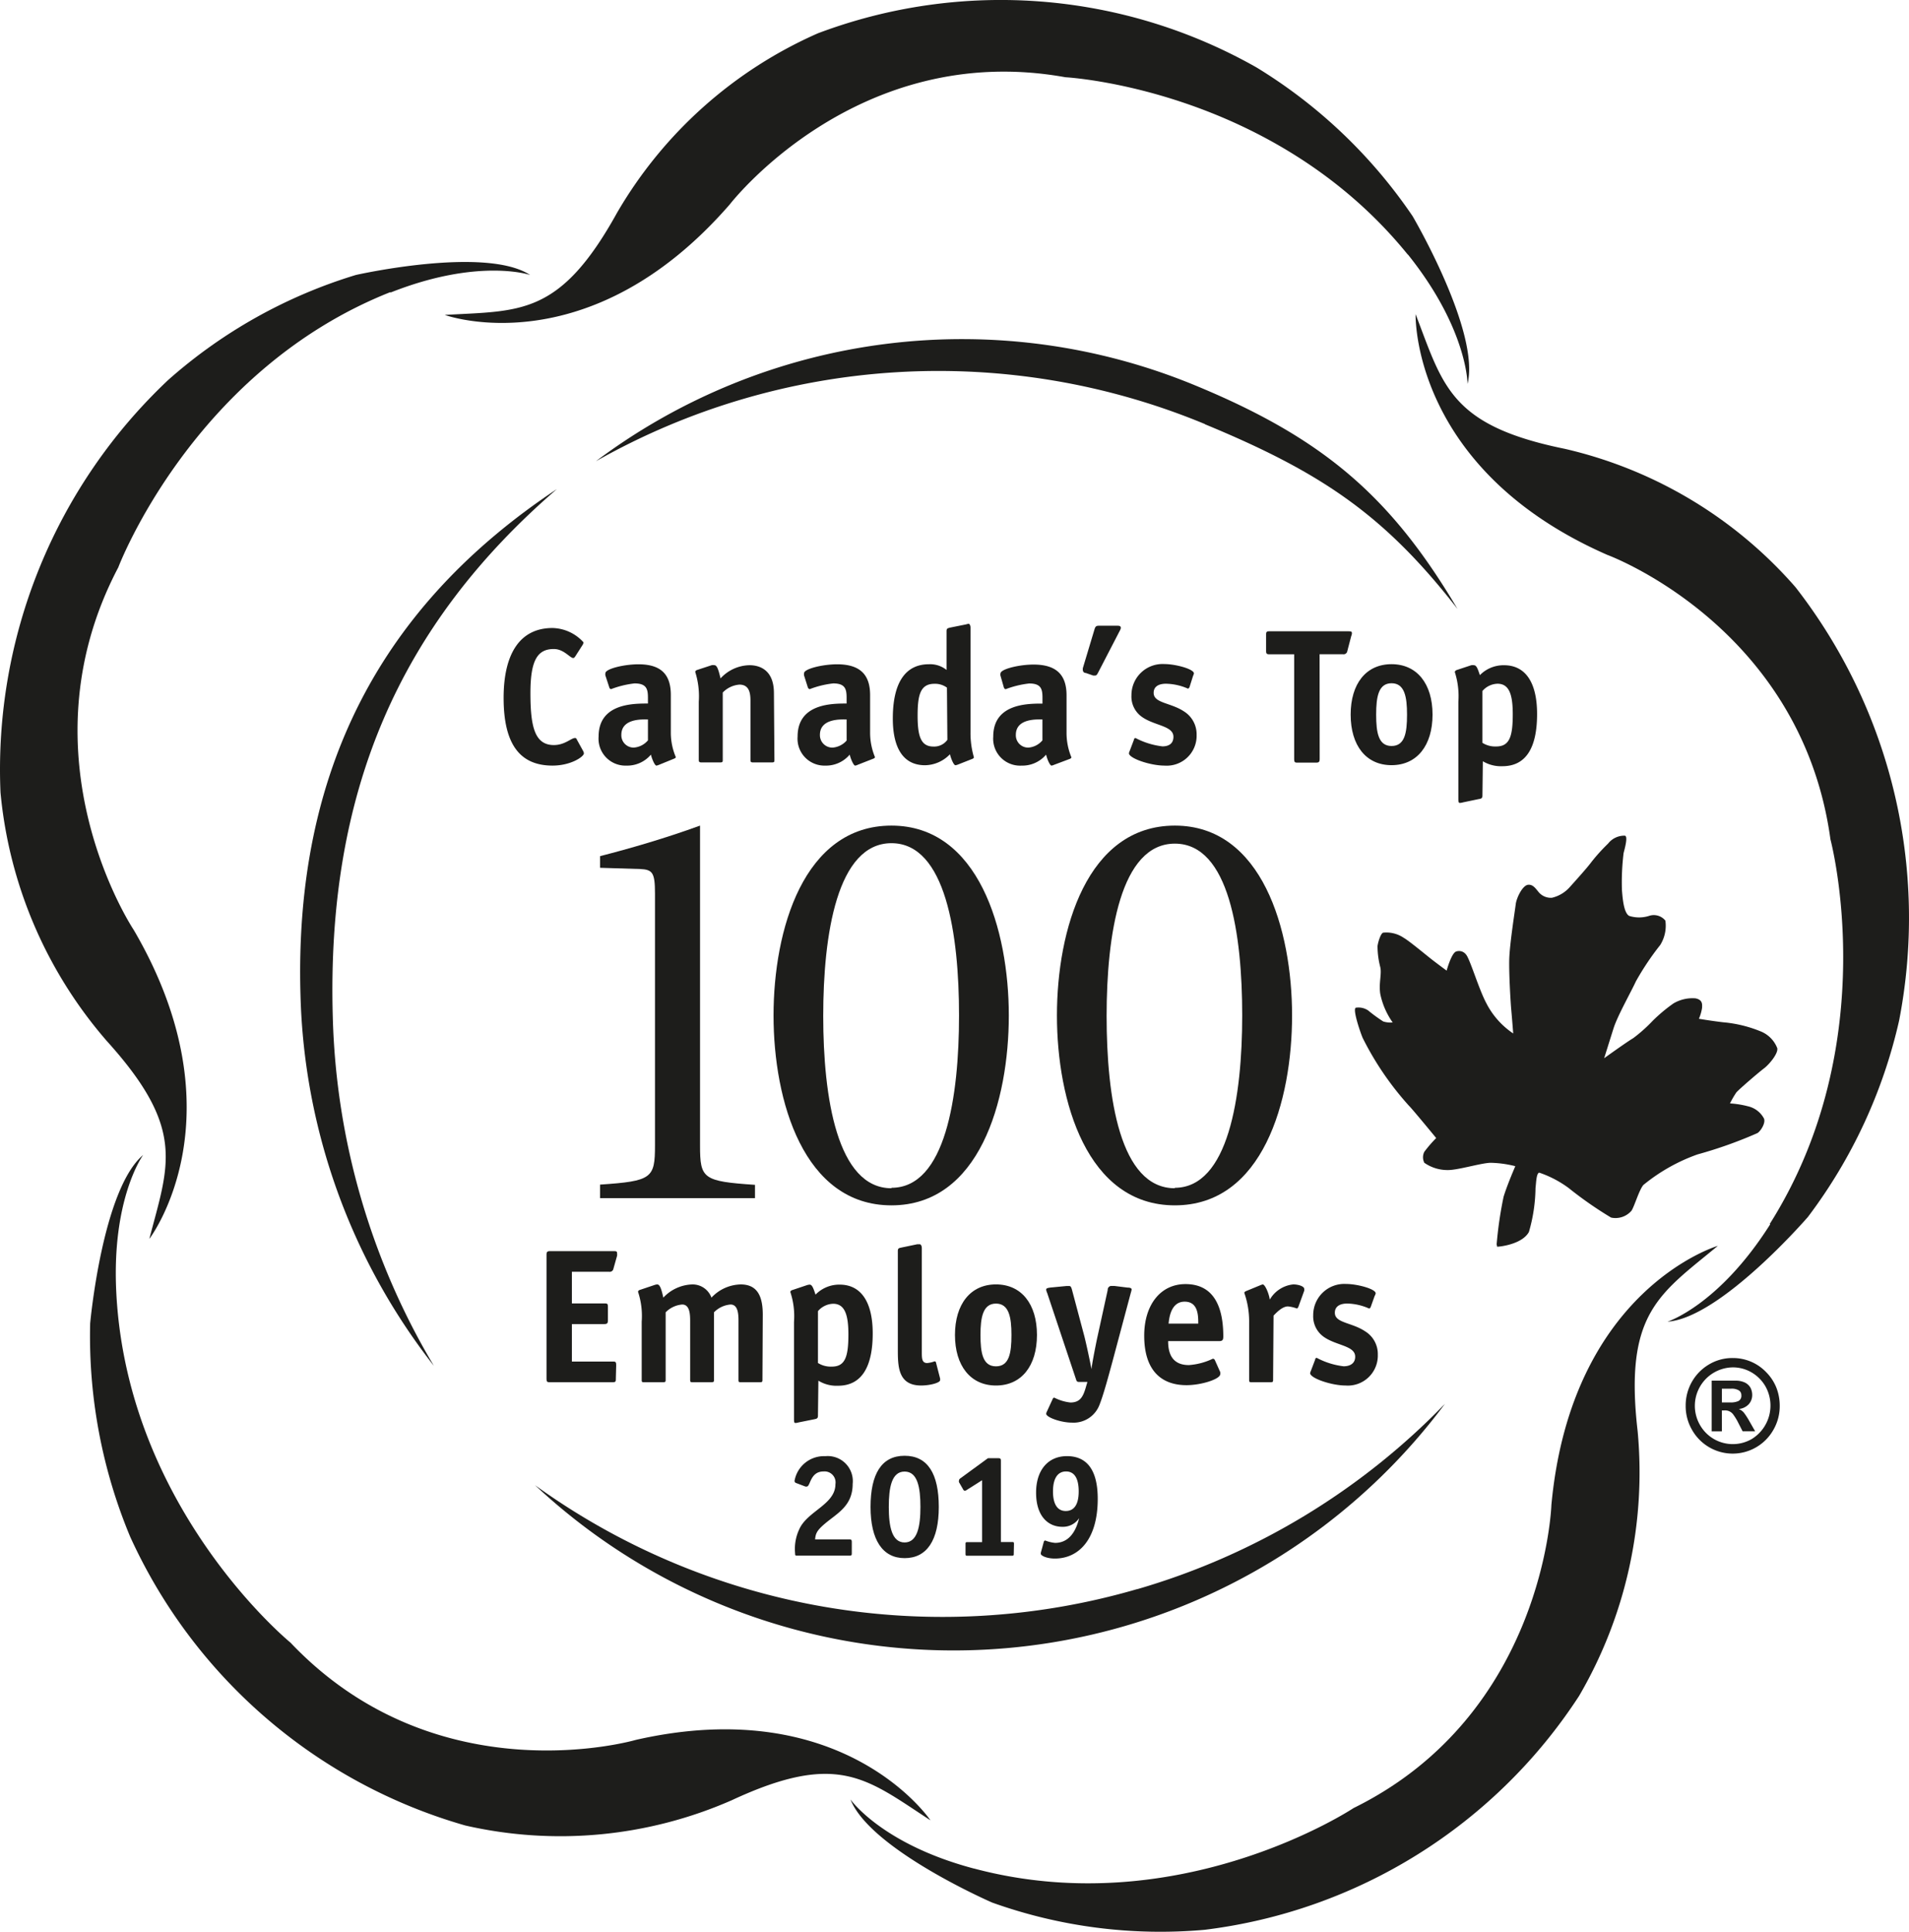
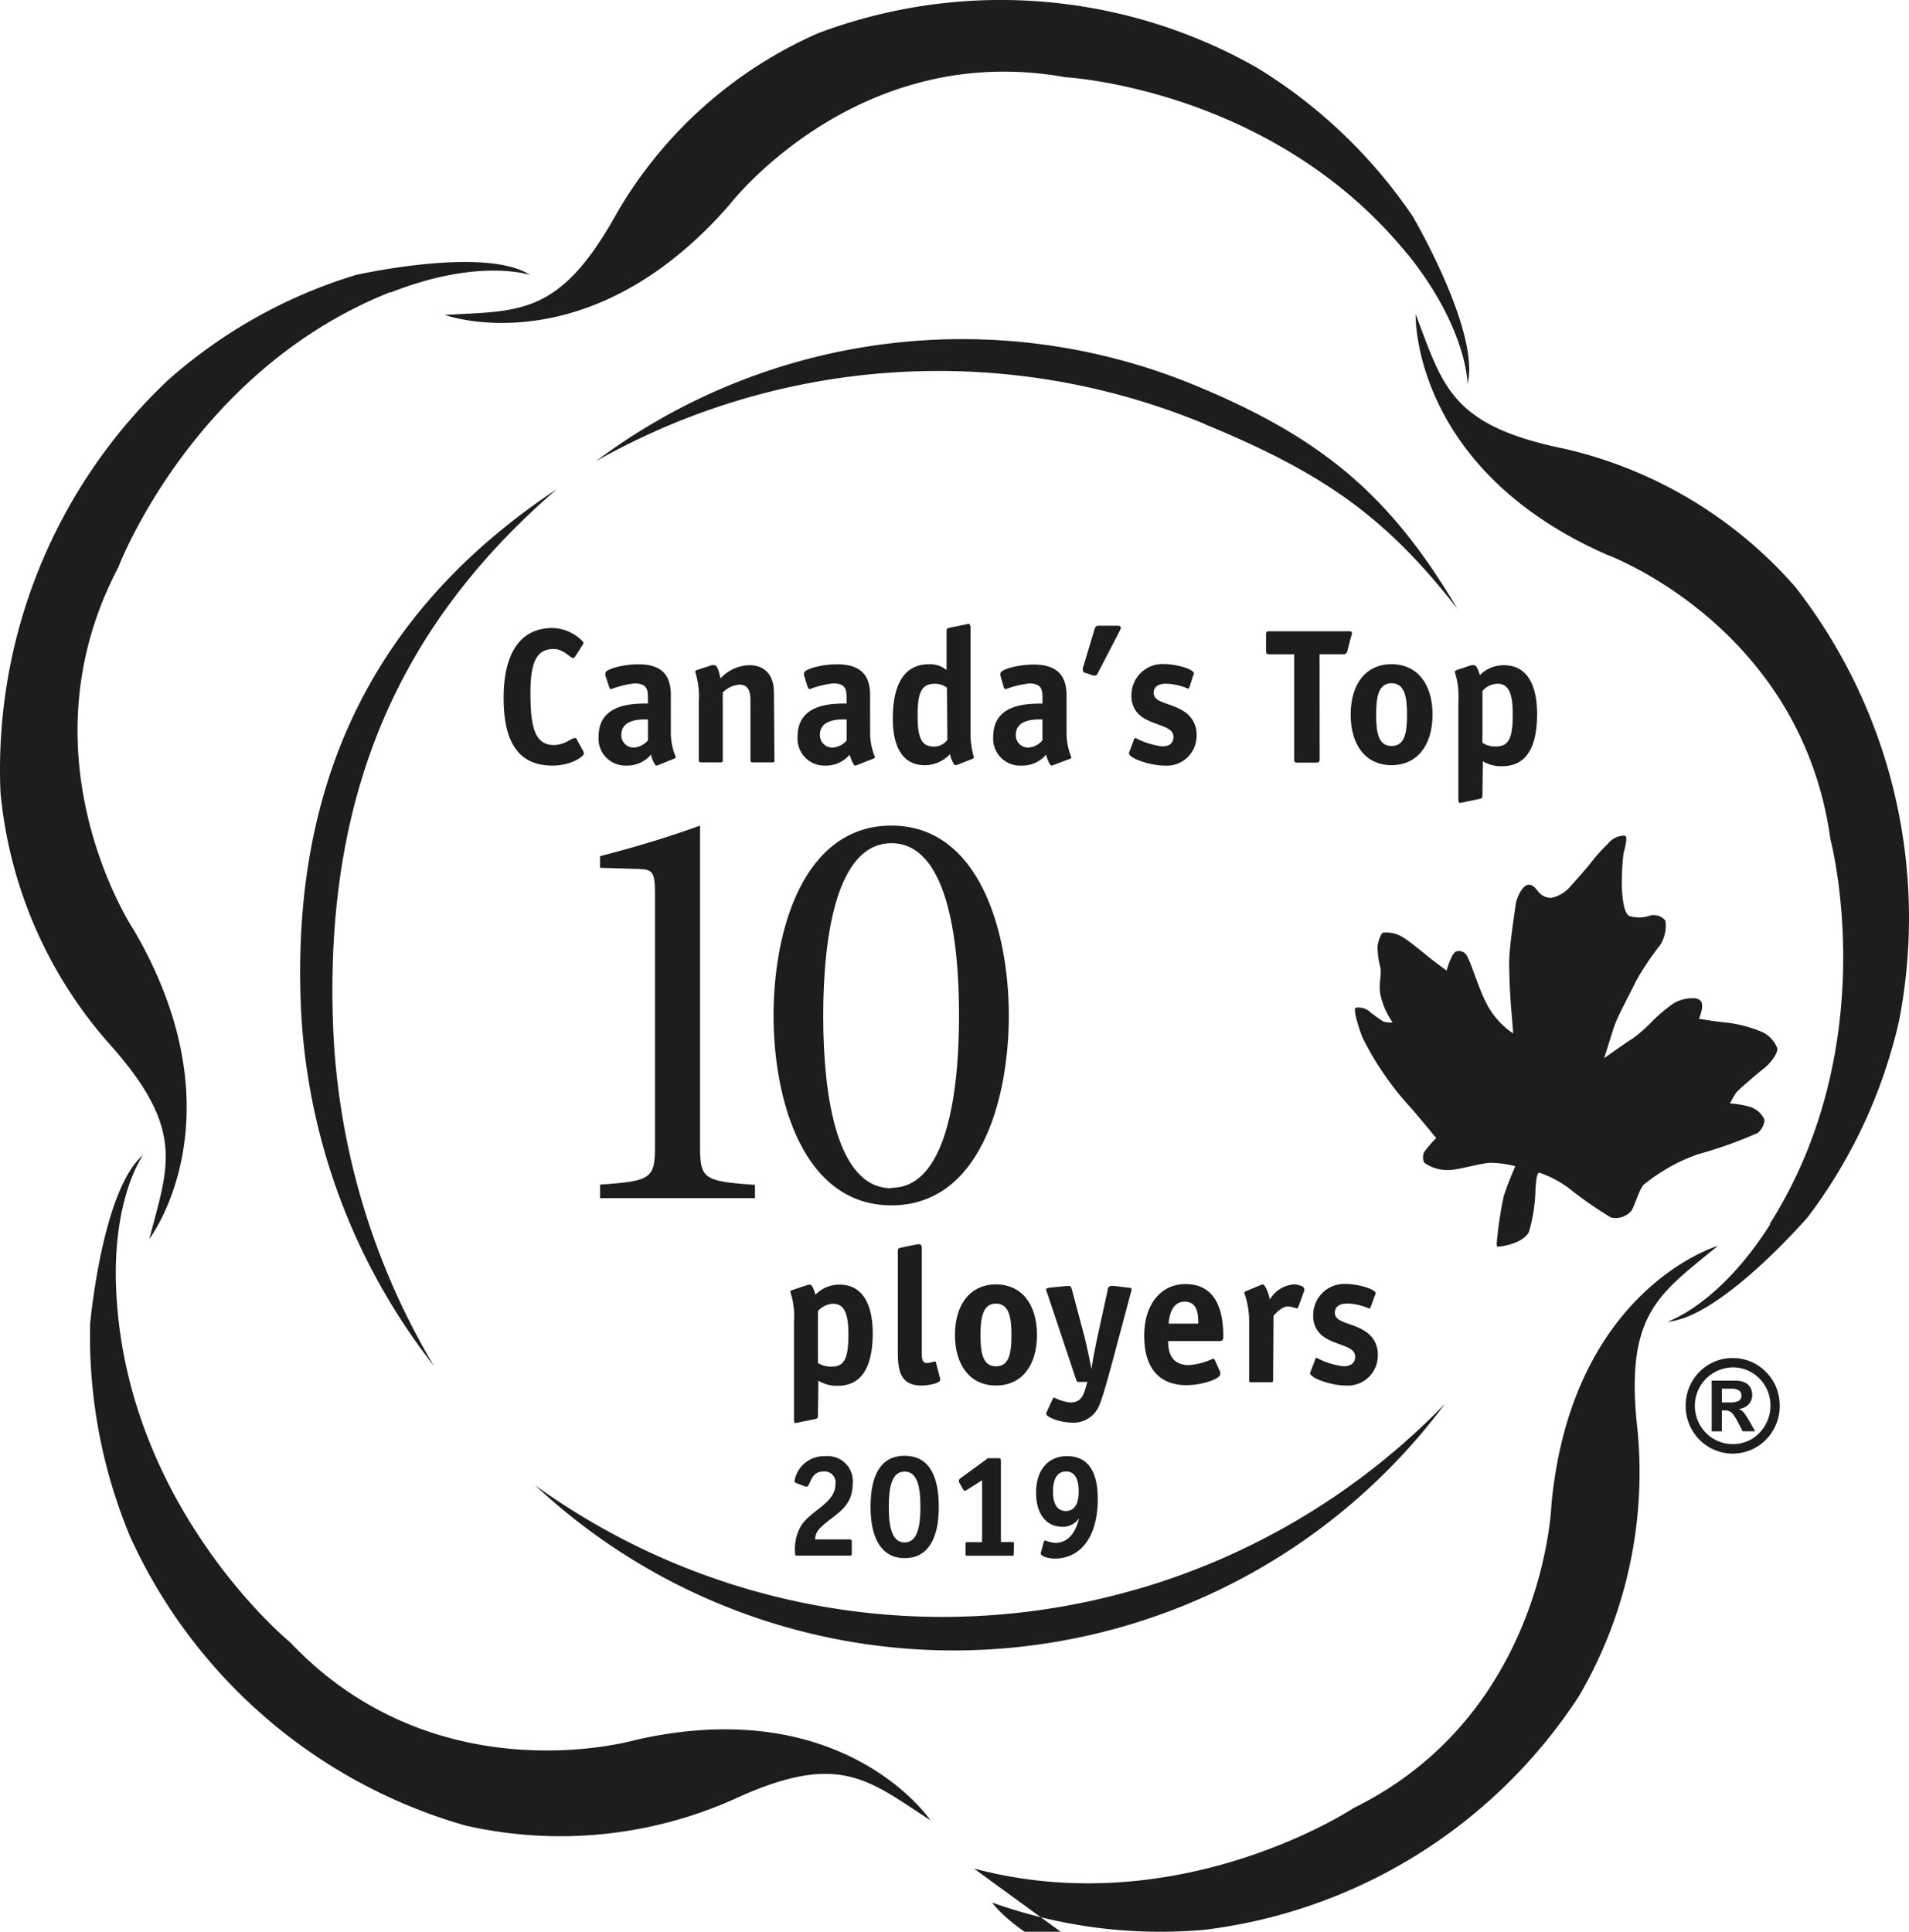
<svg xmlns="http://www.w3.org/2000/svg" width="115.627" height="117" viewBox="0 0 115.627 117">
  <g id="Layer_2" data-name="Layer 2" transform="translate(0.045 0.029)">
    <g id="Layer_1" data-name="Layer 1" transform="translate(-0.045 -0.029)">
-       <path id="Path_3588" data-name="Path 3588" d="M84.828 151.052c12.466 3.328 23-3.661 23-3.661 11.574-5.7 11.98-18.357 11.98-18.357 1.218-13.085 10.083-15.694 10.083-15.694-3.548 2.935-5.684 4.073-4.859 11.228a26.852 26.852.0 01-3.548 16.034A31.648 31.648.0 0198.8 154.766a30.244 30.244.0 01-12.866-1.651s-7.381-3.208-8.579-6.243c0 0 1.89 2.7 7.461 4.18" transform="translate(-25.841 -37.884)" fill="#1d1d1b" />
+       <path id="Path_3588" data-name="Path 3588" d="M84.828 151.052c12.466 3.328 23-3.661 23-3.661 11.574-5.7 11.98-18.357 11.98-18.357 1.218-13.085 10.083-15.694 10.083-15.694-3.548 2.935-5.684 4.073-4.859 11.228a26.852 26.852.0 01-3.548 16.034A31.648 31.648.0 0198.8 154.766a30.244 30.244.0 01-12.866-1.651c0 0 1.89 2.7 7.461 4.18" transform="translate(-25.841 -37.884)" fill="#1d1d1b" />
      <path id="Path_3589" data-name="Path 3589" d="M9.746 113.559c.739 13.045 10.543 21.052 10.543 21.052 8.919 9.4 20.919 5.89 20.919 5.89 12.646-2.875 17.844 4.872 17.844 4.872-3.854-2.509-5.584-4.22-12.034-1.218a25.831 25.831.0 01-16.14 1.531 31.948 31.948.0 01-20.3-17.491 31.535 31.535.0 01-2.423-12.919s.732-8.107 3.208-10.2c0 0-1.95 2.662-1.617 8.479" transform="translate(-2.694 -35.122)" fill="#1d1d1b" />
      <path id="Path_3590" data-name="Path 3590" d="M23.606 25.636C11.626 30.382 7.12 42.309 7.12 42.309c-6.057 11.5.938 21.964.938 21.964C14.668 75.588 9 82.982 9 82.982 10.168 78.49 11.24 76.327 6.428 71A26.721 26.721.0 01-.015 55.94 32.407 32.407.0 0110.142 30.961 30.47 30.47.0 0121.51 24.6s7.827-1.77 10.556.0c0 0-3.095-1.058-8.459 1.065" transform="translate(0.045 -7.946)" fill="#1d1d1b" />
      <path id="Path_3591" data-name="Path 3591" d="M98.761 15.392C90.595 5.315 78.022 4.649 78.022 4.649c-12.646-2.283-20.333 7.707-20.333 7.707-8.573 9.857-17.258 6.689-17.258 6.689 4.573-.266 6.962.087 10.436-6.19A26.341 26.341.0 0163.033 1.987 31.409 31.409.0 0189.6 4.057a30.77 30.77.0 019.451 9.005s4.107 6.989 3.328 10.163c0 0 0-3.328-3.607-7.834" transform="translate(-13.491 0.029)" fill="#1d1d1b" />
      <path id="Path_3592" data-name="Path 3592" d="M150.225 83.673c6.962-11 3.681-23.3 3.681-23.3-1.77-12.926-13.518-17.232-13.518-17.232-11.9-5.218-11.608-14.576-11.608-14.576 1.664 4.326 2.07 6.736 9.032 8.153a26.41 26.41.0 0113.977 8.38 32.613 32.613.0 016.276 26.25 31.115 31.115.0 01-5.524 11.894s-5.291 6.123-8.506 6.343c0 0 3.115-.992 6.223-5.9" transform="translate(-43.037 -9.535)" fill="#1d1d1b" />
      <path id="Path_3593" data-name="Path 3593" d="M50.589 64.541a.386.386.0 01.06.173c0 .193-.779.739-1.9.739-2 0-2.962-1.331-2.962-4.1.0-2.662.978-4.233 2.962-4.233a2.6 2.6.0 011.87.859.266.266.0 01-.053.173l-.426.666c-.047.073-.093.12-.133.12-.2.0-.572-.546-1.178-.546-.985.0-1.418.666-1.418 2.662s.24 3.155 1.418 3.155c.666.0 1.052-.426 1.278-.426.047.0.08.0.126.113z" transform="translate(-15.283 -19.083)" fill="#1d1d1b" />
      <path id="Path_3594" data-name="Path 3594" d="M57.416 63.765c-.286.0-1.611-.087-1.611.932a.745.745.0 00.752.772 1.238 1.238.0 00.859-.439zm.666 2.749a.666.666.0 01-.153.047c-.1.0-.273-.406-.333-.666a1.877 1.877.0 01-1.484.666A1.631 1.631.0 0154.427 64.8c0-2 2.083-2 2.988-2v-.359c0-.526-.093-.859-.812-.859a5.737 5.737.0 00-1.418.346c-.06.0-.106-.067-.113-.113l-.233-.712a.359.359.0 010-.14c0-.266 1.131-.539 2-.539 1.424.0 1.963.666 1.963 1.864V64.53a3.78 3.78.0 00.3 1.511c0 .047-.047.08-.106.1z" transform="translate(-18.17 -20.19)" fill="#1d1d1b" />
      <path id="Path_3595" data-name="Path 3595" d="M68.022 66.22c0 .126.0.166-.16.166H66.731c-.14.0-.16-.04-.16-.166V62.652c0-.439-.06-.978-.666-.978a1.564 1.564.0 00-1.012.479V66.22c0 .126.0.166-.16.166H63.6c-.133.0-.16-.04-.16-.166v-3.5a4.885 4.885.0 00-.213-1.81c0-.053.04-.1.12-.126l.872-.286a.459.459.0 01.173.0c.146.0.24.253.366.8a2.436 2.436.0 011.75-.8c.626.0 1.484.286 1.484 1.691z" transform="translate(-21.116 -20.209)" fill="#1d1d1b" />
      <path id="Path_3596" data-name="Path 3596" d="M75.506 63.765c-.286.0-1.617-.087-1.617.932a.752.752.0 00.779.772 1.258 1.258.0 00.839-.426zm.666 2.749a.539.539.0 01-.146.047c-.1.0-.273-.406-.333-.666a1.877 1.877.0 01-1.484.666A1.631 1.631.0 0172.537 64.8c0-2 2.083-2 2.968-2v-.359c0-.526-.093-.859-.812-.859a5.651 5.651.0 00-1.418.346c-.06.0-.106-.067-.12-.113l-.226-.712a.36.36.0 010-.14c0-.266 1.131-.539 2-.539 1.431.0 2 .666 2 1.864V64.53a3.854 3.854.0 00.293 1.511c0 .047-.04.08-.1.1z" transform="translate(-24.227 -20.19)" fill="#1d1d1b" />
      <path id="Path_3597" data-name="Path 3597" d="M84.485 60.6a1.211 1.211.0 00-.752-.233c-.859.0-1.025.666-1.025 1.937s.213 1.864.958 1.864a.985.985.0 00.845-.406zm.666 4.659A.625.625.0 0185 65.3c-.106.0-.273-.406-.333-.666a2.13 2.13.0 01-1.511.666c-1.331.0-1.95-1.065-1.95-2.829.0-2.19.772-3.288 2.19-3.288a1.584 1.584.0 011.065.346V57.176c0-.173.08-.173.22-.213l.958-.193s.14-.04.16-.04.113.047.113.246v6.33a5.245 5.245.0 00.206 1.511c0 .047-.047.08-.1.1z" transform="translate(-27.129 -18.952)" fill="#1d1d1b" />
      <path id="Path_3598" data-name="Path 3598" d="M93.319 63.771c-.28.0-1.611-.087-1.611.932a.745.745.0 00.759.772 1.225 1.225.0 00.852-.439zm.7 2.749a.626.626.0 01-.146.047c-.106.0-.273-.406-.333-.666a1.877 1.877.0 01-1.484.666 1.631 1.631.0 01-1.717-1.757c0-2 2.083-2 2.982-2v-.359c0-.526-.087-.859-.805-.859a5.811 5.811.0 00-1.424.346c-.053.0-.1-.067-.113-.113l-.2-.7a.273.273.0 010-.14c0-.266 1.131-.539 2-.539 1.431.0 2 .666 2 1.864V64.55a3.853 3.853.0 00.293 1.511c0 .047-.047.08-.1.1z" transform="translate(-30.179 -20.196)" fill="#1d1d1b" />
      <path id="Path_3599" data-name="Path 3599" d="M99.415 59.759c-.047.087-.087.166-.166.166a.778.778.0 01-.133.0l-.439-.153a.175.175.0 01-.18-.153.452.452.0 010-.146l.712-2.369c.047-.146.1-.193.253-.193h1.1c.113.0.233.0.233.126a.406.406.0 01-.06.173z" transform="translate(-32.908 -19.012)" fill="#1d1d1b" />
      <path id="Path_3600" data-name="Path 3600" d="M106.364 61.783a.186.186.0 01-.093.106 3.461 3.461.0 00-1.331-.3c-.433.0-.752.16-.752.552.0.632 1.025.586 1.837 1.125a1.631 1.631.0 01.765 1.418 1.81 1.81.0 01-1.95 1.864c-.852.0-2.15-.439-2.15-.752a1.065 1.065.0 01.053-.153l.253-.666a.1.1.0 01.093-.1 4.659 4.659.0 001.631.506c.379.0.666-.16.666-.579.0-.666-1.118-.666-1.877-1.185a1.5 1.5.0 01-.666-1.331 1.884 1.884.0 012-1.89c.666.0 1.784.3 1.784.566a.606.606.0 01-.053.153z" transform="translate(-34.312 -20.178)" fill="#1d1d1b" />
      <path id="Path_3601" data-name="Path 3601" d="M118.421 65.127c0 .213-.047.246-.24.246h-1.065c-.193.0-.24.0-.24-.246V58.811h-1.5c-.16.0-.2-.04-.2-.2v-1c0-.16.04-.193.2-.193h4.712c.226.0.286.0.286.126a.459.459.0 01-.04.16l-.24.918a.226.226.0 01-.26.186h-1.418z" transform="translate(-38.489 -19.183)" fill="#1d1d1b" />
      <path id="Path_3602" data-name="Path 3602" d="M126.284 63.465c0-1.078-.146-1.9-.938-1.9s-.932.819-.932 1.9.133 1.9.932 1.9.938-.785.938-1.9m-.938 3.062c-1.544.0-2.476-1.191-2.476-3.062s.932-3.055 2.476-3.055 2.483 1.191 2.483 3.055-.938 3.062-2.483 3.062" transform="translate(-41.061 -20.183)" fill="#1d1d1b" />
      <path id="Path_3603" data-name="Path 3603" d="M134.021 65.2a1.438 1.438.0 00.832.22c.8.0 1.005-.579 1.005-1.95.0-1.191-.213-1.85-.925-1.85a1.258 1.258.0 00-.912.439zm0 3.2c0 .16-.08.186-.22.206l-.958.2a.771.771.0 01-.193.033c-.06.0-.087-.047-.087-.246V62.719a4.779 4.779.0 00-.213-1.8c0-.06.047-.106.126-.133l.865-.286a.486.486.0 01.173.0c.146.0.226.22.353.6a2 2 0 011.464-.6c1.271.0 2 1.005 2 2.955s-.612 3.161-2.1 3.161a2.136 2.136.0 01-1.185-.3z" transform="translate(-44.231 -20.209)" fill="#1d1d1b" />
-       <path id="Path_3604" data-name="Path 3604" d="M53.89 121.521c0 .206.0.24-.226.24H49.93c-.193.0-.24.0-.24-.24V114.06c0-.206.047-.24.24-.24h3.747c.233.0.286.0.286.126a.573.573.0 010 .16l-.22.779a.226.226.0 01-.26.186H51.227v1.917h1.943c.206.0.24.0.24.24v.765c0 .206-.047.246-.24.246H51.227v2.27H53.67c.206.0.24.0.24.246z" transform="translate(-16.588 -38.044)" fill="#1d1d1b" />
-       <path id="Path_3605" data-name="Path 3605" d="M65.554 122.614c0 .126.0.16-.16.16H64.263c-.14.0-.16.0-.16-.16V119.04c0-.439-.047-.972-.479-.972a1.577 1.577.0 00-1.005.473v4.073c0 .126.0.16-.166.16H61.335c-.133.0-.16.0-.16-.16V119.04c0-.439-.047-.972-.479-.972a1.577 1.577.0 00-1.005.473v4.073c0 .126.0.16-.16.16H58.4c-.14.0-.16.0-.16-.16v-3.5a4.659 4.659.0 00-.22-1.81c0-.06.047-.106.126-.126l.872-.293a.612.612.0 01.166-.033c.153.0.246.253.366.8a2.5 2.5.0 011.75-.8 1.211 1.211.0 011.165.8 2.489 2.489.0 011.777-.8c1.072.0 1.331.825 1.331 1.83z" transform="translate(-19.373 -39.058)" fill="#1d1d1b" />
      <path id="Path_3606" data-name="Path 3606" d="M73.551 121.615a1.458 1.458.0 00.839.22c.8.0 1.005-.579 1.005-1.95.0-1.191-.22-1.857-.925-1.857a1.265 1.265.0 00-.918.446zm0 3.195c0 .166-.08.186-.22.213l-.958.193a.719.719.0 01-.193.033c-.06.0-.08-.047-.08-.24v-5.877a4.659 4.659.0 00-.22-1.81c0-.06.047-.106.126-.126l.872-.293a.665.665.0 01.173-.033c.146.0.226.22.353.606a2 2 0 011.464-.606c1.265.0 2 1.012 2 2.955s-.619 3.168-2.1 3.168a2.083 2.083.0 01-1.191-.306z" transform="translate(-24.008 -39.064)" fill="#1d1d1b" />
      <path id="Path_3607" data-name="Path 3607" d="M84.222 121.33v.093c0 .16-.606.326-1.151.326-1.411.0-1.411-1.171-1.411-2.236V113.6c0-.173.08-.173.22-.206l.958-.2H83c.02.0.113.047.113.246v6.283c0 .373.0.666.326.666a1.791 1.791.0 00.439-.1.08.08.0 01.093.067z" transform="translate(-27.279 -37.834)" fill="#1d1d1b" />
      <path id="Path_3608" data-name="Path 3608" d="M90.281 119.912c0-1.078-.153-1.9-.938-1.9s-.938.825-.938 1.9.133 1.9.938 1.9.938-.812.938-1.9m-.938 3.062c-1.544.0-2.483-1.2-2.483-3.062s.938-3.062 2.483-3.062 2.483 1.191 2.483 3.062-.938 3.062-2.483 3.062" transform="translate(-29.018 -39.058)" fill="#1d1d1b" />
      <path id="Path_3609" data-name="Path 3609" d="M98.887 117.236a.232.232.0 01.193-.246h.206l.805.1c.166.0.246.04.246.12a1.911 1.911.0 01-.053.206L99.167 121.6c-.206.752-.519 1.937-.772 2.576a1.677 1.677.0 01-1.677 1.092c-.666.0-1.557-.319-1.557-.539a.386.386.0 01.047-.14l.346-.752a.106.106.0 01.1-.08 2.822 2.822.0 00.972.293c.592.0.765-.359.918-.859l.113-.386H97.17c-.146.0-.166-.047-.2-.153l-1.75-5.238a.739.739.0 01-.06-.193c0-.093.08-.106.253-.133l.972-.093h.18c.093.0.126.113.16.233l.745 2.8c.133.526.366 1.617.433 2h0c.053-.453.326-1.8.373-2z" transform="translate(-31.794 -39.105)" fill="#1d1d1b" />
      <path id="Path_3610" data-name="Path 3610" d="M107.355 119.216c0-.473.0-1.331-.825-1.331s-.938.972-.972 1.331zm1.331 2.935a.253.253.0 010 .126c0 .3-1.145.666-2.043.666-1.511.0-2.562-.872-2.562-3 0-1.844.972-3.122 2.5-3.122 1.943.0 2.29 1.764 2.29 3.168.0.22-.047.286-.266.286h-3.075c0 .666.186 1.451 1.258 1.451a3.994 3.994.0 001.451-.386.146.146.0 01.126.093z" transform="translate(-34.777 -39.048)" fill="#1d1d1b" />
      <path id="Path_3611" data-name="Path 3611" d="M114.934 122.614c0 .126.0.16-.16.16h-1.131c-.133.0-.16.0-.16-.16v-3.5a5.218 5.218.0 00-.293-1.75c0-.047.047-.08.1-.106l.872-.359a.626.626.0 01.146-.047c.133.0.366.519.426.918a1.857 1.857.0 011.418-.919c.326.0.666.12.666.266a.3.3.0 010 .12l-.353.972s-.047.1-.093.1a2.1 2.1.0 00-.539-.126c-.353.0-.719.4-.872.559z" transform="translate(-37.823 -39.058)" fill="#1d1d1b" />
      <path id="Path_3612" data-name="Path 3612" d="M122.854 118.193a.186.186.0 01-.093.107 3.4 3.4.0 00-1.331-.306c-.433.0-.752.166-.752.559.0.626 1.025.579 1.837 1.125a1.611 1.611.0 01.765 1.411 1.817 1.817.0 01-1.95 1.87c-.852.0-2.15-.439-2.15-.752a.845.845.0 01.053-.153l.253-.666a.1.1.0 01.093-.106 4.6 4.6.0 001.631.512c.379.0.7-.166.7-.579.0-.666-1.118-.666-1.877-1.185a1.517 1.517.0 01-.666-1.331 1.884 1.884.0 012-1.89c.666.0 1.784.3 1.784.566a.406.406.0 01-.06.153z" transform="translate(-39.827 -39.043)" fill="#1d1d1b" />
      <path id="Path_3613" data-name="Path 3613" d="M131.871 100.912c.186.0 1.518-.153 1.924-.892a9.931 9.931.0 00.4-2.662c.04-.306.047-.9.226-.932a6.477 6.477.0 011.79.938 23.014 23.014.0 002.562 1.784 1.278 1.278.0 001.238-.419c.18-.28.446-1.218.712-1.551a10.909 10.909.0 013.288-1.857 26.33 26.33.0 003.627-1.291c.193-.12.512-.612.393-.885a1.464 1.464.0 00-.972-.739 5.657 5.657.0 00-1.085-.173 5.683 5.683.0 01.386-.666c.2-.226 1.391-1.245 1.677-1.458s.872-.892.8-1.225a1.8 1.8.0 00-1.032-1.025 7.767 7.767.0 00-2.23-.539c-.706-.08-1.484-.213-1.484-.213a2.663 2.663.0 00.193-.666c0-.186.06-.479-.4-.572a2.276 2.276.0 00-1.331.306 9.771 9.771.0 00-1.271 1.065 9.106 9.106.0 01-1.165 1.038c-.466.28-1.764 1.218-1.764 1.218s.5-1.6.586-1.864c.253-.759 1.072-2.21 1.331-2.782a16.38 16.38.0 011.478-2.21 2.2 2.2.0 00.313-1.478.9.9.0 00-.992-.286 2 2 0 01-1.2.0c-.313-.173-.393-.965-.439-1.571a14.646 14.646.0 01.1-2.236c.047-.186.293-1.032.073-1.052a1.245 1.245.0 00-1.012.479 10.967 10.967.0 00-1.032 1.145c-.233.319-.972 1.138-1.271 1.471a2.083 2.083.0 01-1.1.666.965.965.0 01-.745-.28c-.186-.186-.359-.546-.7-.506s-.7.8-.745 1.171-.366 2.4-.393 3.328.093 2.8.12 3.062.12 1.444.12 1.444a4.879 4.879.0 01-1.637-1.85c-.466-.879-1-2.716-1.231-2.942a.526.526.0 00-.619-.16c-.28.16-.546 1.145-.546 1.145s-.572-.419-.938-.706-1.331-1.092-1.657-1.278a1.864 1.864.0 00-1.258-.313c-.153.067-.306.592-.333.812a5.112 5.112.0 00.166 1.271c.1.419-.1.978.0 1.624a4.566 4.566.0 00.752 1.73 1.464 1.464.0 01-.572-.06 9.316 9.316.0 01-.912-.666 1.045 1.045.0 00-.752-.166c-.2.093.26 1.451.419 1.83a18.356 18.356.0 002.809 4.113c.173.16 1.644 1.95 1.644 1.95a7.713 7.713.0 00-.719.832.732.732.0 000 .666 2.443 2.443.0 001.331.439c.606.04 2-.406 2.662-.439a6.577 6.577.0 011.518.206s-.493 1.131-.712 1.857a23.615 23.615.0 00-.419 2.875" transform="translate(-41.19 -25.403)" fill="#1d1d1b" />
      <path id="Path_3614" data-name="Path 3614" d="M29.247 76.468C28.854 62.8 33.293 52.7 42.818 44.48c-10.549 7-15.921 16.939-15.528 30.637A38.018 38.018.0 0035.37 97.58a43.482 43.482.0 01-6.123-21.112" transform="translate(-9.09 -14.856)" fill="#1d1d1b" />
      <path id="Path_3615" data-name="Path 3615" d="M85.09 138.948a42.151 42.151.0 01-36.44-6.3 37.113 37.113.0 0055.11-4.932 42.344 42.344.0 01-18.636 11.228" transform="translate(-16.24 -42.693)" fill="#1d1d1b" />
      <path id="Path_3616" data-name="Path 3616" d="M91.09 35.982a42.1 42.1.0 00-36.9 2.243 36.96 36.96.0 0136.341-4.573c7.767 3.215 11.827 6.742 15.841 13.518-4.413-5.671-8.22-8.26-15.308-11.188" transform="translate(-18.093 -10.291)" fill="#1d1d1b" />
      <path id="Path_3617" data-name="Path 3617" d="M54.56 76.95c1.817-.466 3.92-1.072 6.057-1.85V94.482c0 2 .173 2.163 3.328 2.376v.805H54.56v-.819c3.148-.213 3.328-.386 3.328-2.376V79.22c0-1.278-.146-1.458-.912-1.491l-2.416-.073z" transform="translate(-18.216 -25.096)" fill="#1d1d1b" />
      <path id="Path_3618" data-name="Path 3618" d="M77.492 75.1c-5.325.0-7.142 6.323-7.142 11.5s1.824 11.5 7.142 11.5S84.6 91.786 84.6 86.6s-1.837-11.5-7.108-11.5m0 21.964c-3.288.0-4.133-5.5-4.133-10.436s.845-10.463 4.133-10.463 4.093 5.524 4.093 10.436-.819 10.436-4.093 10.436" transform="translate(-23.497 -25.096)" fill="#1d1d1b" />
-       <path id="Path_3619" data-name="Path 3619" d="M103.282 75.1c-5.325.0-7.142 6.323-7.142 11.5s1.817 11.5 7.142 11.5 7.1-6.316 7.1-11.5-1.817-11.5-7.1-11.5m0 21.964c-3.328.0-4.133-5.5-4.133-10.436s.839-10.436 4.133-10.436 4.08 5.5 4.08 10.41-.839 10.436-4.093 10.436" transform="translate(-32.122 -25.096)" fill="#1d1d1b" />
      <path id="Path_3620" data-name="Path 3620" d="M75.728 138.32c0 .16.0.18-.173.18H72.406c-.087.0-.113.0-.113-.146a2.789 2.789.0 01.253-1.451c.486-1.1 2.19-1.5 2.19-2.729a.666.666.0 00-.719-.772c-.819.0-.792.912-1.012.912a.167.167.0 01-.093.0l-.559-.213a.133.133.0 01-.093-.133 1.81 1.81.0 011.864-1.491 1.518 1.518.0 011.657 1.677c0 1.331-.918 1.77-1.657 2.389-.526.439-.586.626-.619.972h2.05c.153.0.173.033.173.186z" transform="translate(-24.135 -44.281)" fill="#1d1d1b" />
      <path id="Path_3621" data-name="Path 3621" d="M82.2 135.542c0-1.185-.173-2.143-.958-2.143s-.958.958-.958 2.143.186 2.15.958 2.15.958-.965.958-2.15m-.958 3.1c-1.331.0-2.063-1.1-2.063-3.1s.666-3.1 2.063-3.1 2.07 1.085 2.07 3.1-.719 3.1-2.07 3.1" transform="translate(-26.45 -44.271)" fill="#1d1d1b" />
      <path id="Path_3622" data-name="Path 3622" d="M90.54 138.447c0 .1.0.126-.126.126H87.738c-.1.0-.12.0-.12-.126v-.572c0-.1.0-.126.12-.126h.885V134l-.925.586a.26.26.0 01-.126.053c-.047.0-.087-.053-.12-.12l-.226-.393a.193.193.0 010-.12c0-.053.04-.093.106-.14l1.644-1.2h.612c.153.0.173.033.173.173v4.905h.666c.106.0.126.0.126.126z" transform="translate(-29.137 -44.348)" fill="#1d1d1b" />
      <path id="Path_3623" data-name="Path 3623" d="M96.822 134.613c0-.779-.253-1.211-.765-1.211s-.792.426-.792 1.211.28 1.185.772 1.185.785-.373.785-1.185m-2.117 3.062a.114.114.0 01.087-.093 2.2 2.2.0 00.6.146c1.1.0 1.378-1.2 1.458-1.5h0a1.171 1.171.0 01-1.025.526c-.812.0-1.584-.592-1.584-2.07.0-1.371.732-2.21 1.87-2.21s1.864.745 1.864 2.589c0 2.423-1.125 3.614-2.6 3.614-.5.0-.845-.18-.845-.28a.18.18.0 010-.08z" transform="translate(-31.486 -44.281)" fill="#1d1d1b" />
      <path id="Path_3624" data-name="Path 3624" d="M155.55 125.407v.832h.5a1.132 1.132.0 00.506-.087.353.353.0 00.173-.353.326.326.0 00-.146-.286.825.825.0 00-.473-.107zm0 2.582h-.619v-3.068h1.438a1.291 1.291.0 01.559.106.779.779.0 01.346.306.939.939.0 01.113.459.825.825.0 01-.213.559.945.945.0 01-.6.286.779.779.0 01.313.226 4.591 4.591.0 01.326.506l.353.619h-.759l-.253-.493a3.281 3.281.0 00-.293-.493.606.606.0 00-.552-.28h-.16zm.666-3.874a2.329 2.329.0 00-1.99 3.494 2.287 2.287.0 003.135.845 2.376 2.376.0 00.832-3.181 2.3 2.3.0 00-.832-.845 2.23 2.23.0 00-1.151-.313m0-.566a2.8 2.8.0 011.1.22 2.755 2.755.0 01.912.626 2.822 2.822.0 01.619.925 3.009 3.009.0 01.213 1.118 2.862 2.862.0 01-.379 1.451 2.829 2.829.0 01-4.939.0 2.862 2.862.0 01-.379-1.451 2.9 2.9.0 01.379-1.451 2.862 2.862.0 011.038-1.052 2.749 2.749.0 011.431-.386" transform="translate(-51.257 -41.298)" fill="#1d1d1b" />
    </g>
  </g>
</svg>